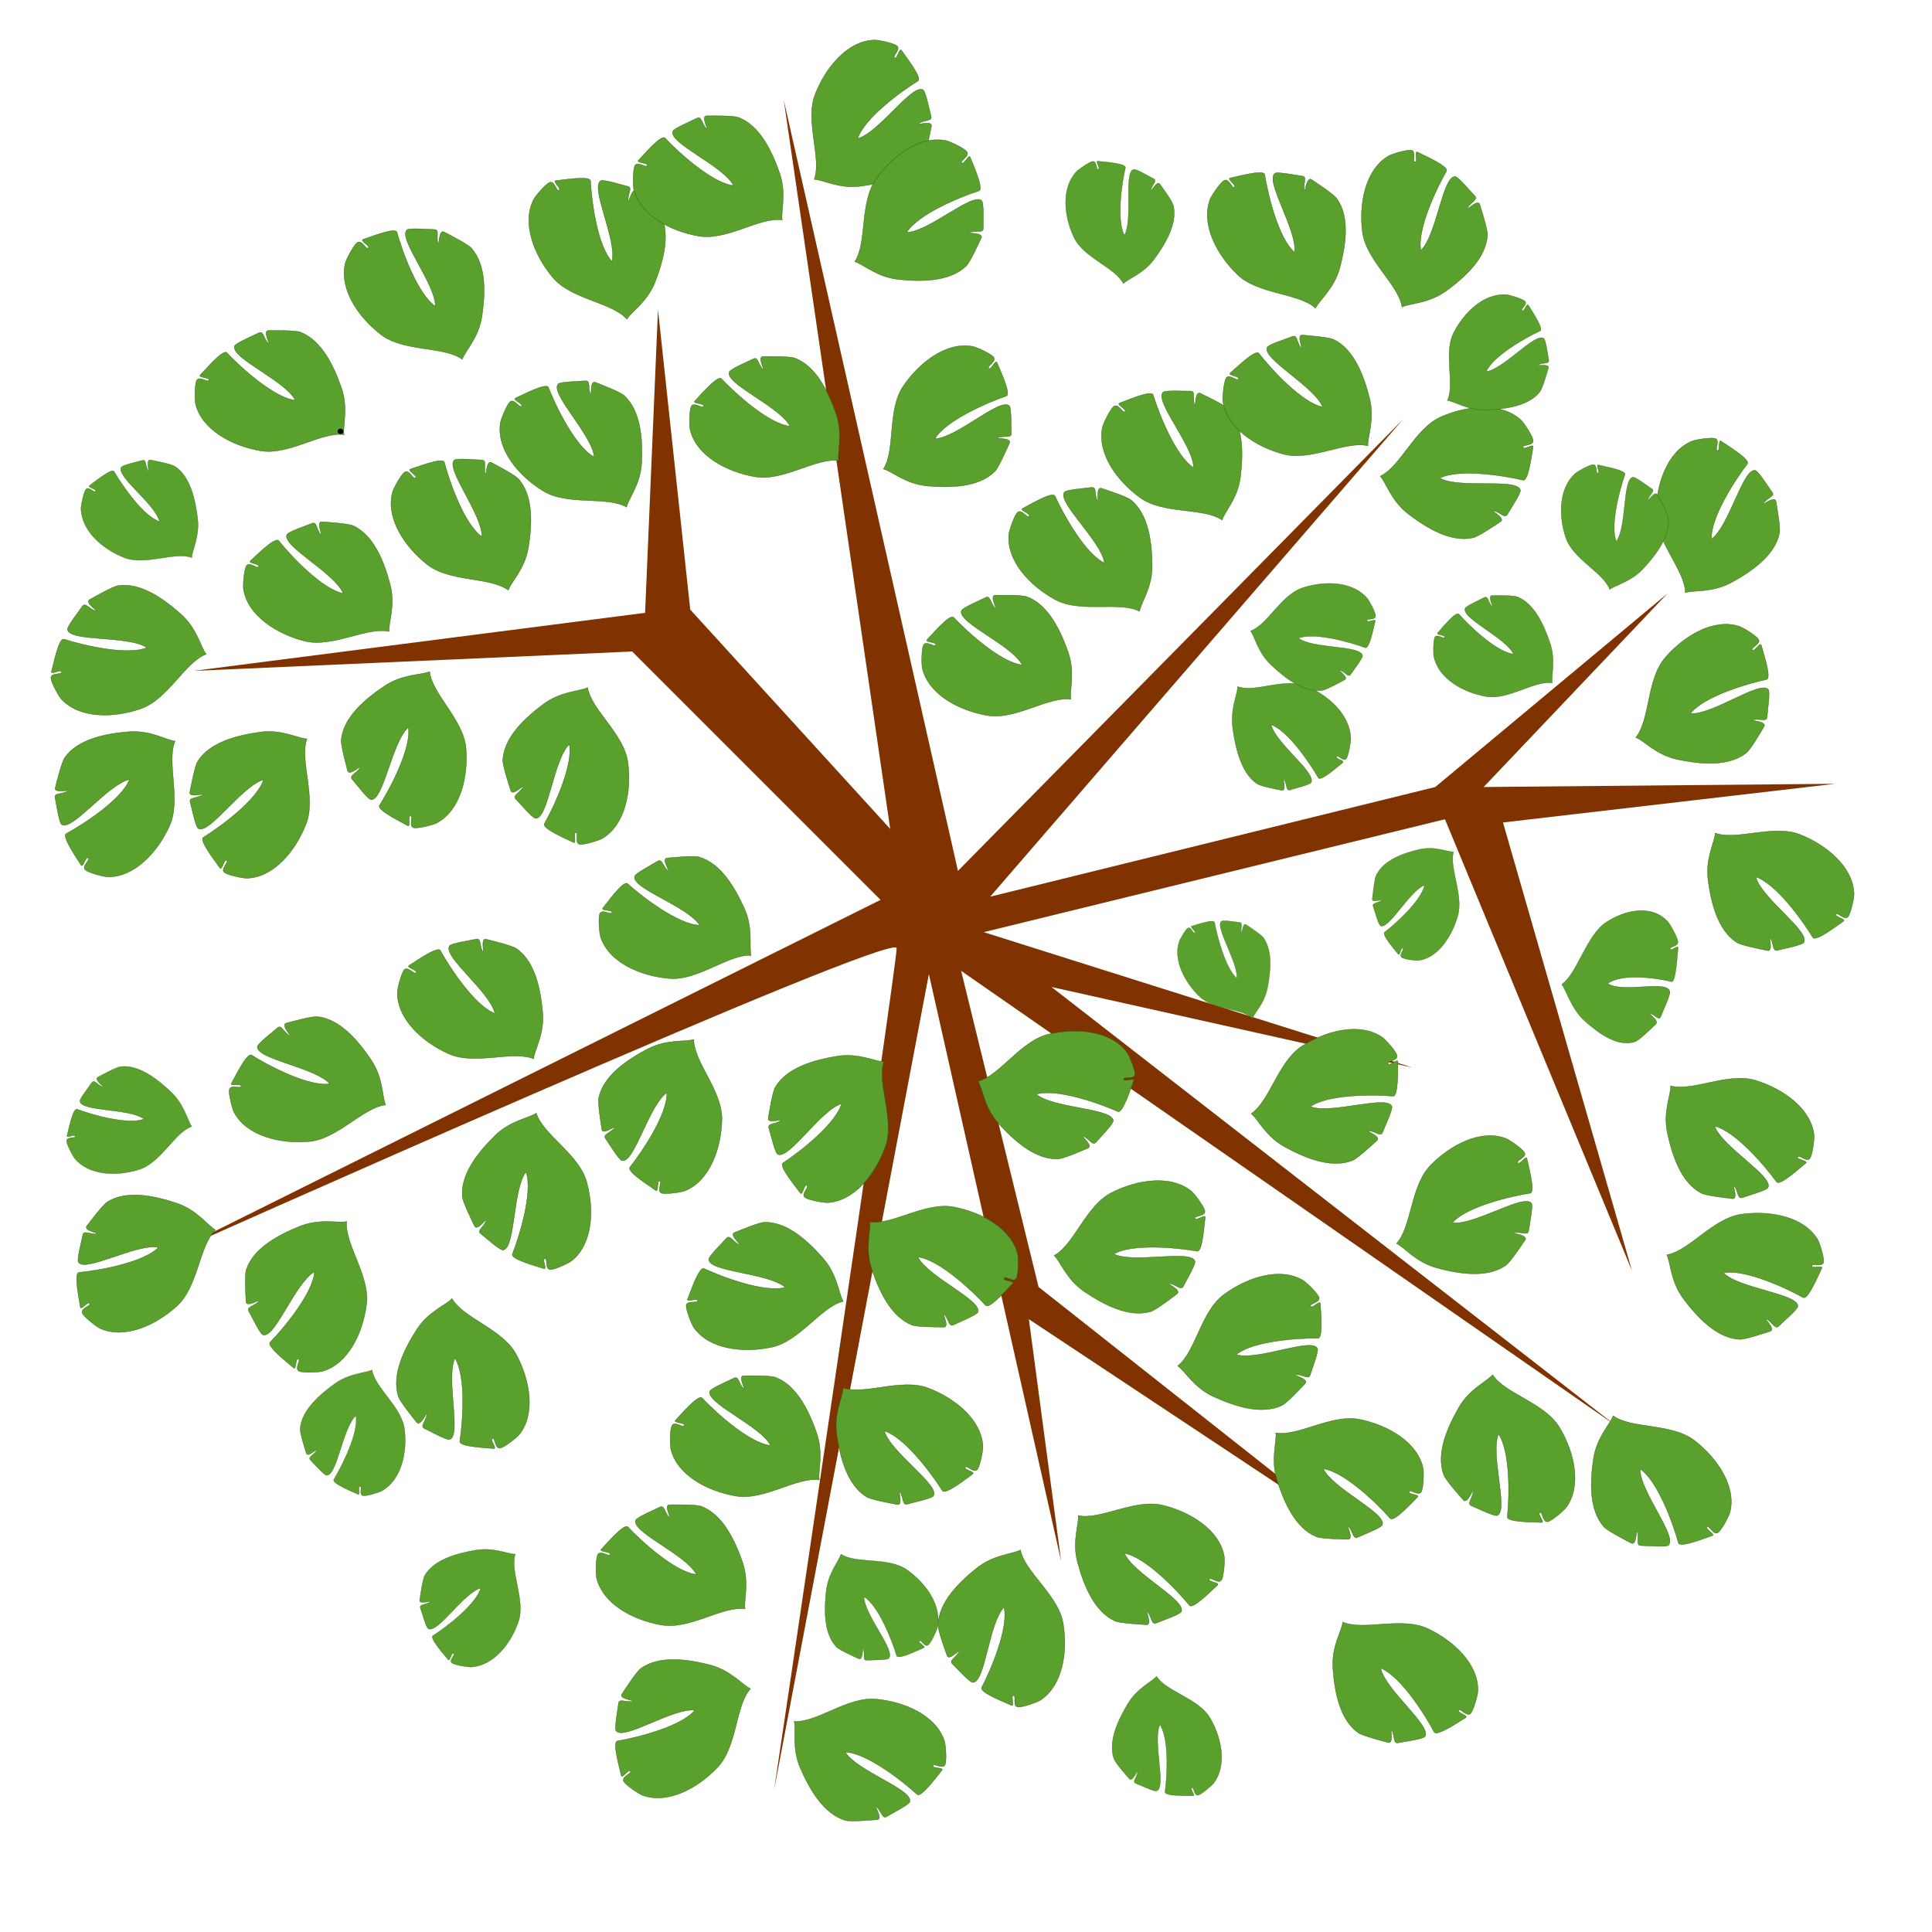
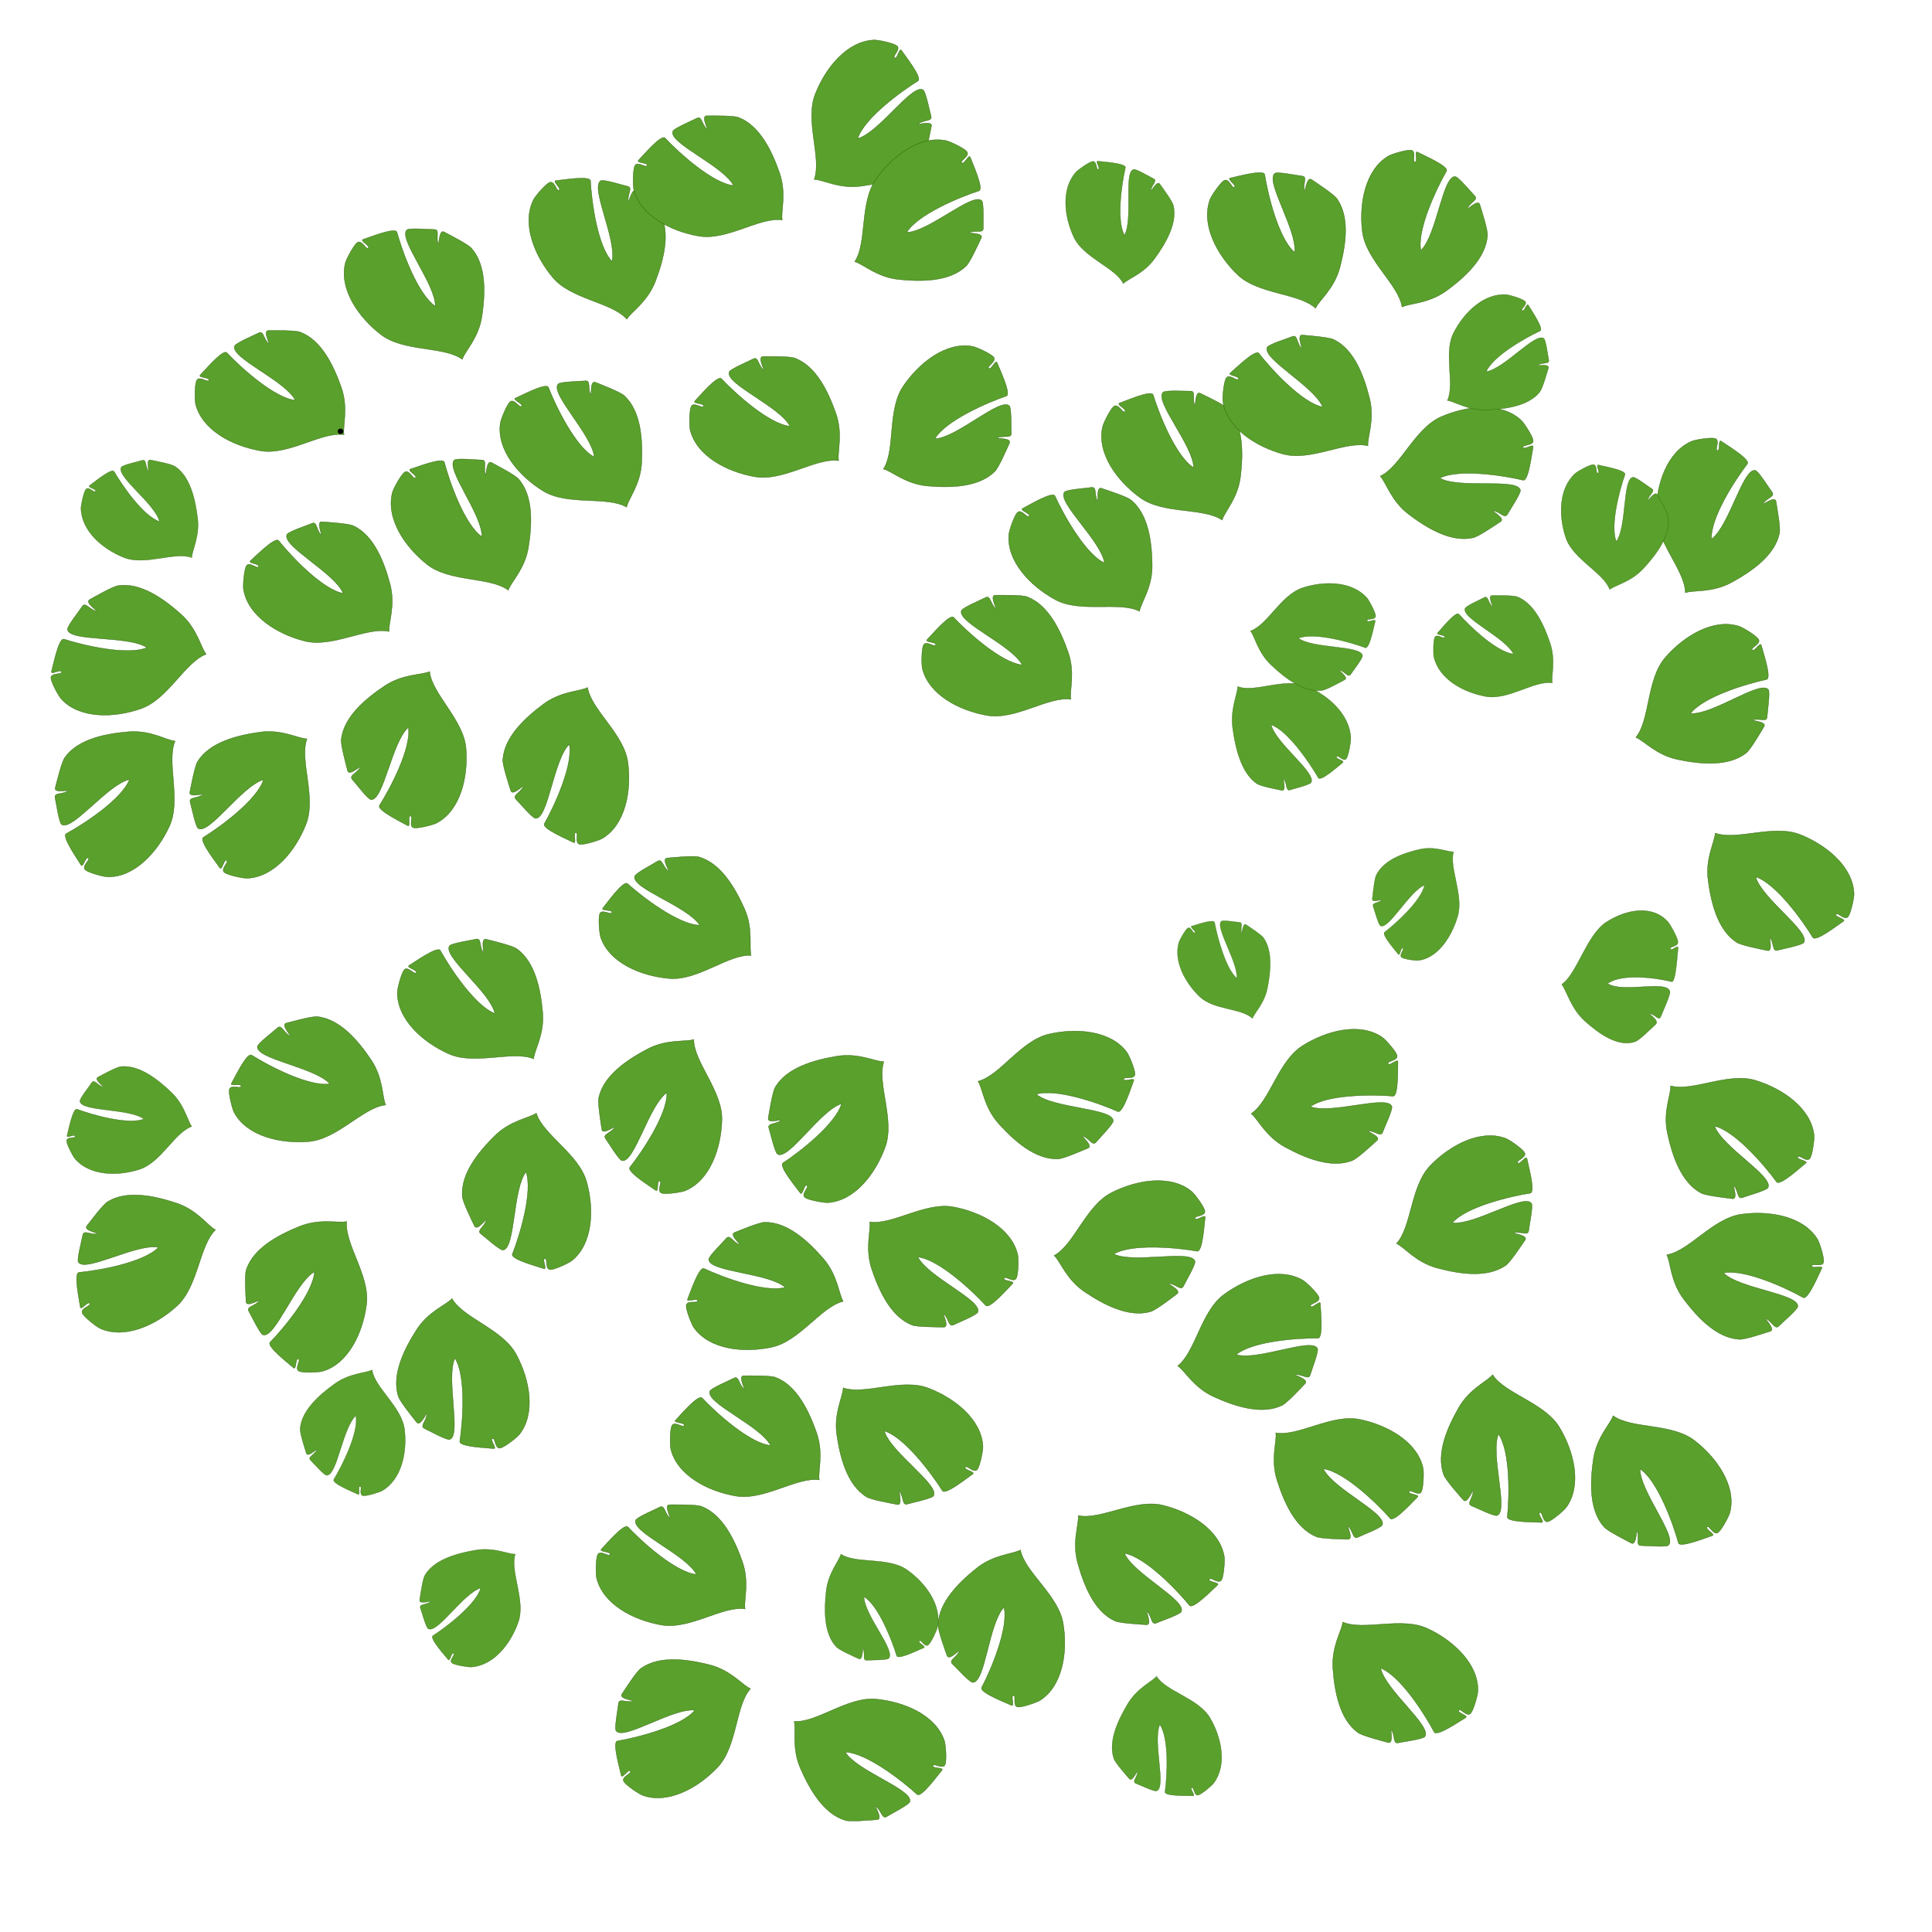
<svg xmlns="http://www.w3.org/2000/svg" xmlns:xlink="http://www.w3.org/1999/xlink" version="1.1" viewBox="0 0 300 300">
  <g transform="translate(0 -752.36)">
-     <path transform="translate(0 752.36)" d="m148.75 135.23-27.05-119.7 16.53 113.18-31.05-34.052-5.008-46.578-2.003 47.078-70.117 9.015 68.114-3.005 38.564 38.564-111.69 55.593s114.19-51.085 114.19-48.08-19.032 130.72-19.032 130.72l24.04-126.71 20.534 91.152-5.008-37.563 49.082 32.554-47.579-37.563-12.02-49.082 101.67 70.618-87.646-68.114 56.093 12.521-66.611-21.035 71.619-17.529 29.048 70.117-20.033-69.616 51.586-6.01-54.591 0.501 28.548-30.05-36.06 30.05-69.115 17.028 64.107-74.124z" fill="#803300" />
    <path id="a" d="m53.425 819.86c-3.479-0.516-8.558 3.257-12.966 2.504-4.408-0.753-9.115-3.252-10.094-7.285-0.15-0.619-0.134-2.996 0.156-3.627 0.356-0.773 1.644 0.275 1.864 0.012 0.454-0.541-1.783-0.409-1.272-0.894 0.511-0.485 3.504-4.091 4.119-3.434 2.111 2.252 7.358 7.021 10.624 7.374-1.565-3.07-10.124-6.584-9.426-8.432 0.174-0.462 3-1.64 3.735-2.023 0.736-0.384 0.725 0.73 1.434 1.557 0.687 0.8-0.965-1.93 0.09-1.929 1.055 1e-3 4.135-0.055 4.947 0.253 3.319 1.258 5.192 5.262 6.353 8.547 1.161 3.284 0.189 6.059 0.436 7.378z" fill="#5aa02c" stroke="#250" stroke-linejoin="round" stroke-width=".05" />
    <use transform="matrix(.884 .467 -.467 .884 407.43 58.456)" width="300" height="300" xlink:href="#a" />
    <use transform="matrix(.763 .647 -.647 .763 587.03 141.81)" width="300" height="300" xlink:href="#a" />
    <use transform="matrix(.879 .477 -.477 .879 423.04 97.866)" width="300" height="300" xlink:href="#a" />
    <use transform="matrix(.928 .373 -.373 .928 353.53 50.355)" width="300" height="300" xlink:href="#a" />
    <use transform="matrix(.997 .078 -.078 .997 71.107 28.854)" width="300" height="300" xlink:href="#a" />
    <use transform="matrix(.875 -.484 .484 .875 -411.54 162.42)" width="300" height="300" xlink:href="#a" />
    <use transform="matrix(-.249 -.968 .968 -.249 -713.61 1112.5)" width="300" height="300" xlink:href="#a" />
    <use transform="matrix(-.298 -.954 .954 -.298 -674.98 1154.4)" width="300" height="300" xlink:href="#a" />
    <use transform="matrix(.996 -.084 .084 .996 -5.447 88.627)" width="300" height="300" xlink:href="#a" />
    <use transform="matrix(.969 .247 -.247 .969 233.6 109.14)" width="300" height="300" xlink:href="#a" />
    <use transform="matrix(.968 -.252 .252 .968 -198.43 143.77)" width="300" height="300" xlink:href="#a" />
    <use transform="matrix(.199 -.98 .98 .199 -766.43 756.29)" width="300" height="300" xlink:href="#a" />
    <use transform="matrix(.612 -.791 .791 .612 -647.74 483.84)" width="300" height="300" xlink:href="#a" />
    <use transform="matrix(.253 -.967 .967 .253 -779.13 711.67)" width="300" height="300" xlink:href="#a" />
    <use transform="translate(68.043 -33.34)" width="300" height="300" xlink:href="#a" />
    <use transform="matrix(-.2 .98 -.98 -.2 940.58 891.83)" width="300" height="300" xlink:href="#a" />
    <use transform="matrix(-.428 .904 -.904 -.428 896.74 1095.6)" width="300" height="300" xlink:href="#a" />
    <use transform="matrix(-.412 .911 -.911 -.412 906.08 1114.3)" width="300" height="300" xlink:href="#a" />
    <use transform="matrix(.947 .322 -.322 .947 390.35 53.673)" width="300" height="300" xlink:href="#a" />
    <use transform="matrix(.897 .441 -.441 .897 503.41 74.142)" width="300" height="300" xlink:href="#a" />
    <use transform="matrix(.827 .562 -.562 .827 620.86 92.171)" width="300" height="300" xlink:href="#a" />
    <use transform="matrix(.29 .957 -.957 .29 986.82 511.15)" width="300" height="300" xlink:href="#a" />
    <use transform="matrix(-.835 .55 -.55 -.835 709.85 1481.5)" width="300" height="300" xlink:href="#a" />
    <use transform="matrix(.161 .987 -.987 .161 1062.3 659.67)" width="300" height="300" xlink:href="#a" />
    <use transform="matrix(.996 .093 -.093 .996 235.45 .038)" width="300" height="300" xlink:href="#a" />
    <use transform="matrix(-.793 -.165 .15 -.877 111.57 1586.8)" width="300" height="300" xlink:href="#a" />
    <use transform="translate(112.86 41.095)" width="300" height="300" xlink:href="#a" />
    <use transform="translate(76.8 4.033)" width="300" height="300" xlink:href="#a" />
    <use transform="matrix(-.517 .856 -.856 -.517 983.43 1245)" width="300" height="300" xlink:href="#a" />
    <use transform="matrix(-.978 -.207 .207 -.978 148.87 1694.6)" width="300" height="300" xlink:href="#a" />
    <use transform="matrix(-.992 -.126 .126 -.992 209.11 1741)" width="300" height="300" xlink:href="#a" />
    <use transform="matrix(.087 -.751 .716 .092 -365.97 849.31)" width="300" height="300" xlink:href="#a" />
    <use transform="matrix(-.621 .589 -.453 -.808 647.08 1536.2)" width="300" height="300" xlink:href="#a" />
    <use transform="matrix(.568 .383 -.35 .622 451.09 380.08)" width="300" height="300" xlink:href="#a" />
    <use transform="matrix(-.743 .669 -.669 -.743 782.46 1498.7)" width="300" height="300" xlink:href="#a" />
    <use transform="matrix(-.565 .825 -.825 -.565 923.41 1364.6)" width="300" height="300" xlink:href="#a" />
    <use transform="matrix(-.953 .302 -.302 -.953 557.32 1712.4)" width="300" height="300" xlink:href="#a" />
    <use transform="matrix(-.884 -.467 .467 -.884 -85.167 1721.9)" width="300" height="300" xlink:href="#a" />
    <use transform="matrix(-.654 -.756 .756 -.654 -353.1 1542.4)" width="300" height="300" xlink:href="#a" />
    <use transform="matrix(-.802 .598 -.598 -.802 696.81 1572.9)" width="300" height="300" xlink:href="#a" />
    <use transform="matrix(-.693 .721 -.721 -.693 811.01 1494.1)" width="300" height="300" xlink:href="#a" />
    <use transform="matrix(-.999 -.032 .032 -.999 225.24 1795.6)" width="300" height="300" xlink:href="#a" />
    <use transform="matrix(-.998 -.069 .069 -.998 164.17 1809.6)" width="300" height="300" xlink:href="#a" />
    <use transform="matrix(-.965 -.264 .264 -.965 43.612 1809.5)" width="300" height="300" xlink:href="#a" />
    <use transform="matrix(-.329 -.944 .944 -.329 -597.91 1313.2)" width="300" height="300" xlink:href="#a" />
    <use transform="matrix(.929 -.37 .37 .929 -222.04 212.55)" width="300" height="300" xlink:href="#a" />
    <use transform="matrix(-1 -.014 .014 -1 176.99 1762.7)" width="300" height="300" xlink:href="#a" />
    <use transform="matrix(-.997 .074 -.074 -.997 237.25 1833.1)" width="300" height="300" xlink:href="#a" />
    <use transform="matrix(.553 -.833 .833 .553 -595.95 605.7)" width="300" height="300" xlink:href="#a" />
    <use transform="translate(73.795 162.3)" width="300" height="300" xlink:href="#a" />
    <use transform="matrix(.172 -.985 .985 .172 -679.51 828.82)" width="300" height="300" xlink:href="#a" />
    <use transform="matrix(-.922 .387 -.387 -.922 518.41 1655.5)" width="300" height="300" xlink:href="#a" />
    <use transform="matrix(-.146 -.989 .989 -.146 -695.31 1086.3)" width="300" height="300" xlink:href="#a" />
    <use transform="matrix(-.428 -.904 .904 -.428 -635.01 1324.4)" width="300" height="300" xlink:href="#a" />
    <use transform="matrix(-.045 -.999 .999 -.045 -762.8 1032.3)" width="300" height="300" xlink:href="#a" />
    <use transform="matrix(-.617 -.787 .787 -.617 -542.08 1501.9)" width="300" height="300" xlink:href="#a" />
    <use transform="translate(62.276 182.33)" width="300" height="300" xlink:href="#a" />
    <use transform="matrix(-.981 -.192 .192 -.981 25.923 1782.4)" width="300" height="300" xlink:href="#a" />
    <use transform="matrix(.797 0 0 .839 198.46 170.54)" width="300" height="300" xlink:href="#a" />
    <use transform="matrix(-.234 -.762 .801 -.247 -586.43 1208.3)" width="300" height="300" xlink:href="#a" />
    <use transform="matrix(.705 -.372 .391 .742 -328.45 338.81)" width="300" height="300" xlink:href="#a" />
    <use transform="matrix(.781 .16 -.169 .821 126.61 157.29)" width="300" height="300" fill="#008080" xlink:href="#a" />
    <use transform="matrix(-.703 .375 -.395 -.74 555.58 1437)" width="300" height="300" xlink:href="#a" />
    <use transform="matrix(-.23 .763 -.803 -.242 895.38 972.19)" width="300" height="300" xlink:href="#a" />
    <use transform="matrix(.384 .698 -.735 .404 832.04 475.38)" width="300" height="300" xlink:href="#a" />
    <use transform="matrix(.461 .65 -.684 .485 710.59 364.04)" width="300" height="300" xlink:href="#a" />
    <use transform="matrix(.123 -.787 .828 .13 -605.41 929.15)" width="300" height="300" xlink:href="#a" />
    <use transform="matrix(-.518 -.605 .637 -.545 -314.99 1491.8)" width="300" height="300" xlink:href="#a" />
    <use transform="matrix(-.723 -.335 .353 -.761 -120.21 1635.5)" width="300" height="300" xlink:href="#a" />
    <path transform="matrix(.116 0 0 .112 46.317 811.15)" d="m60.302 73.116a3.769 3.769 0 1 1-7.538 0 3.769 3.769 0 1 1 7.538 0z" color="#000000" />
  </g>
</svg>